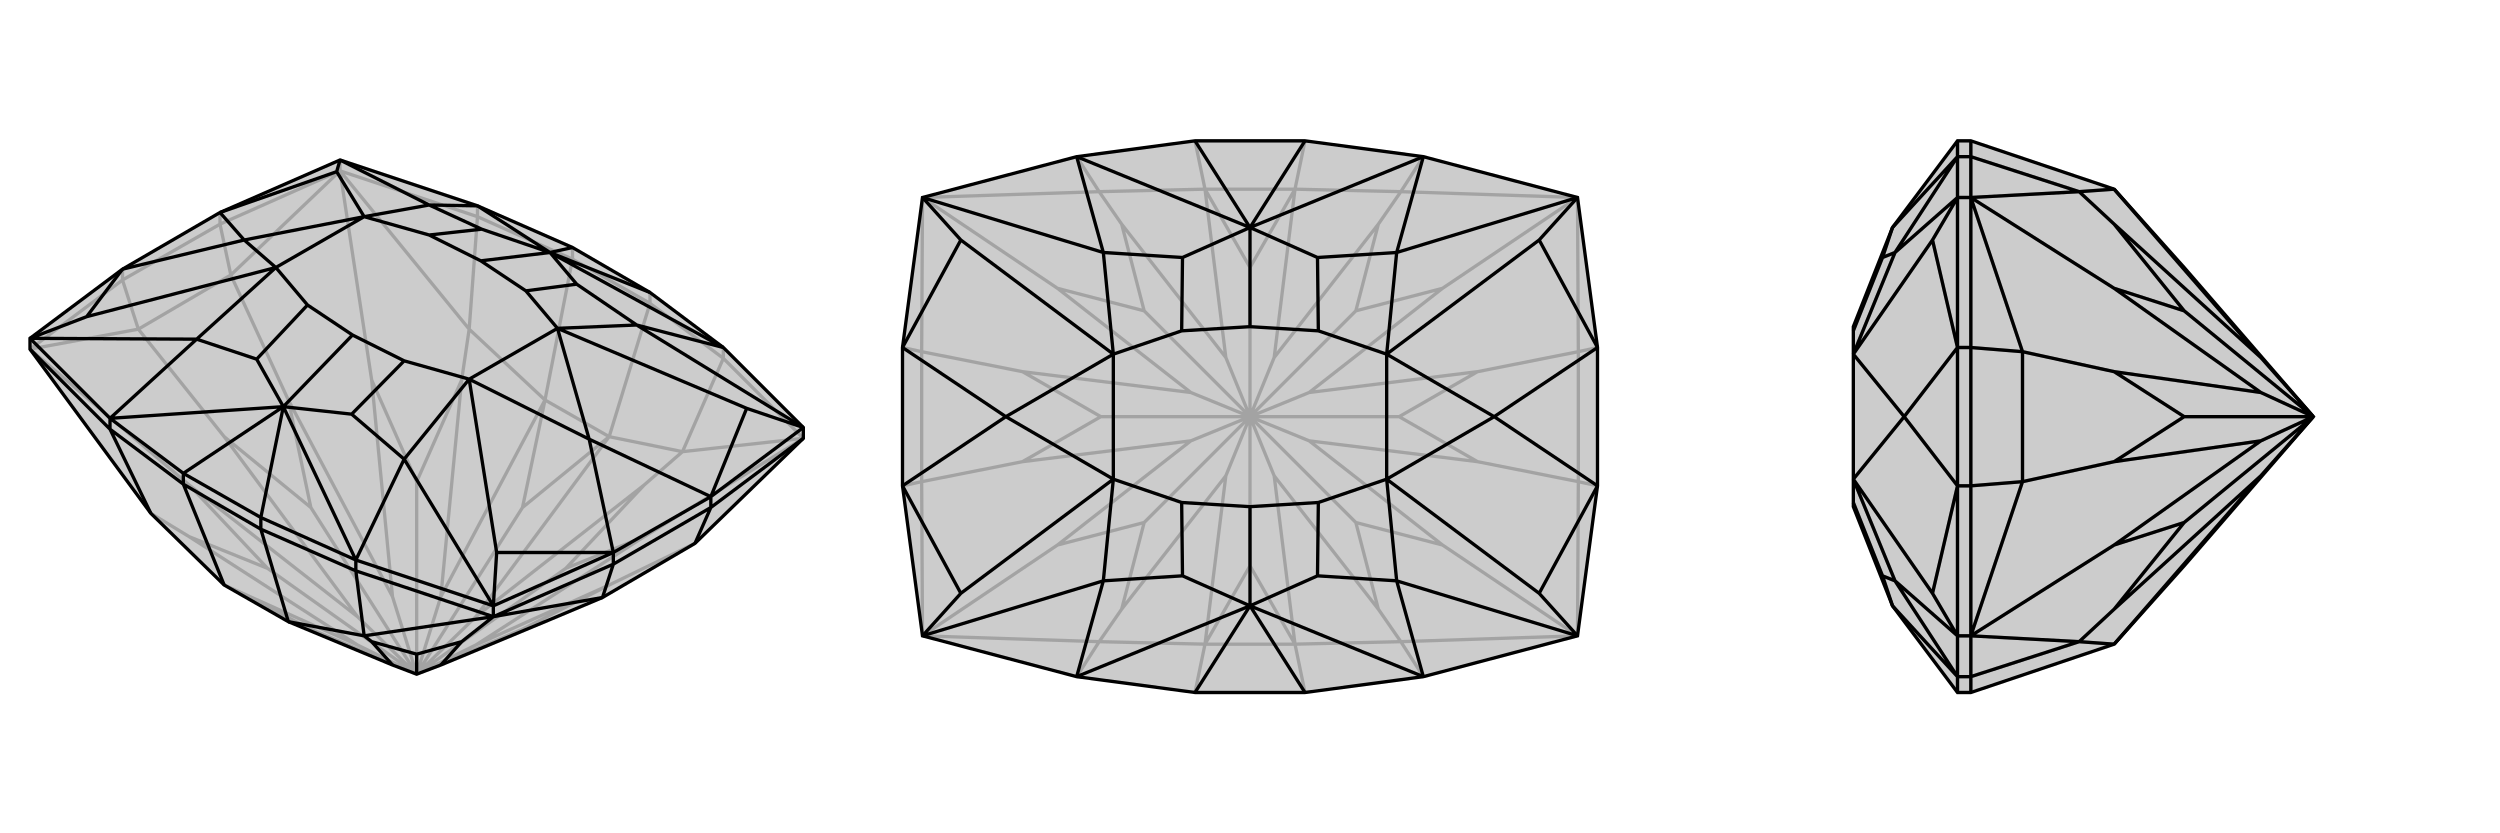
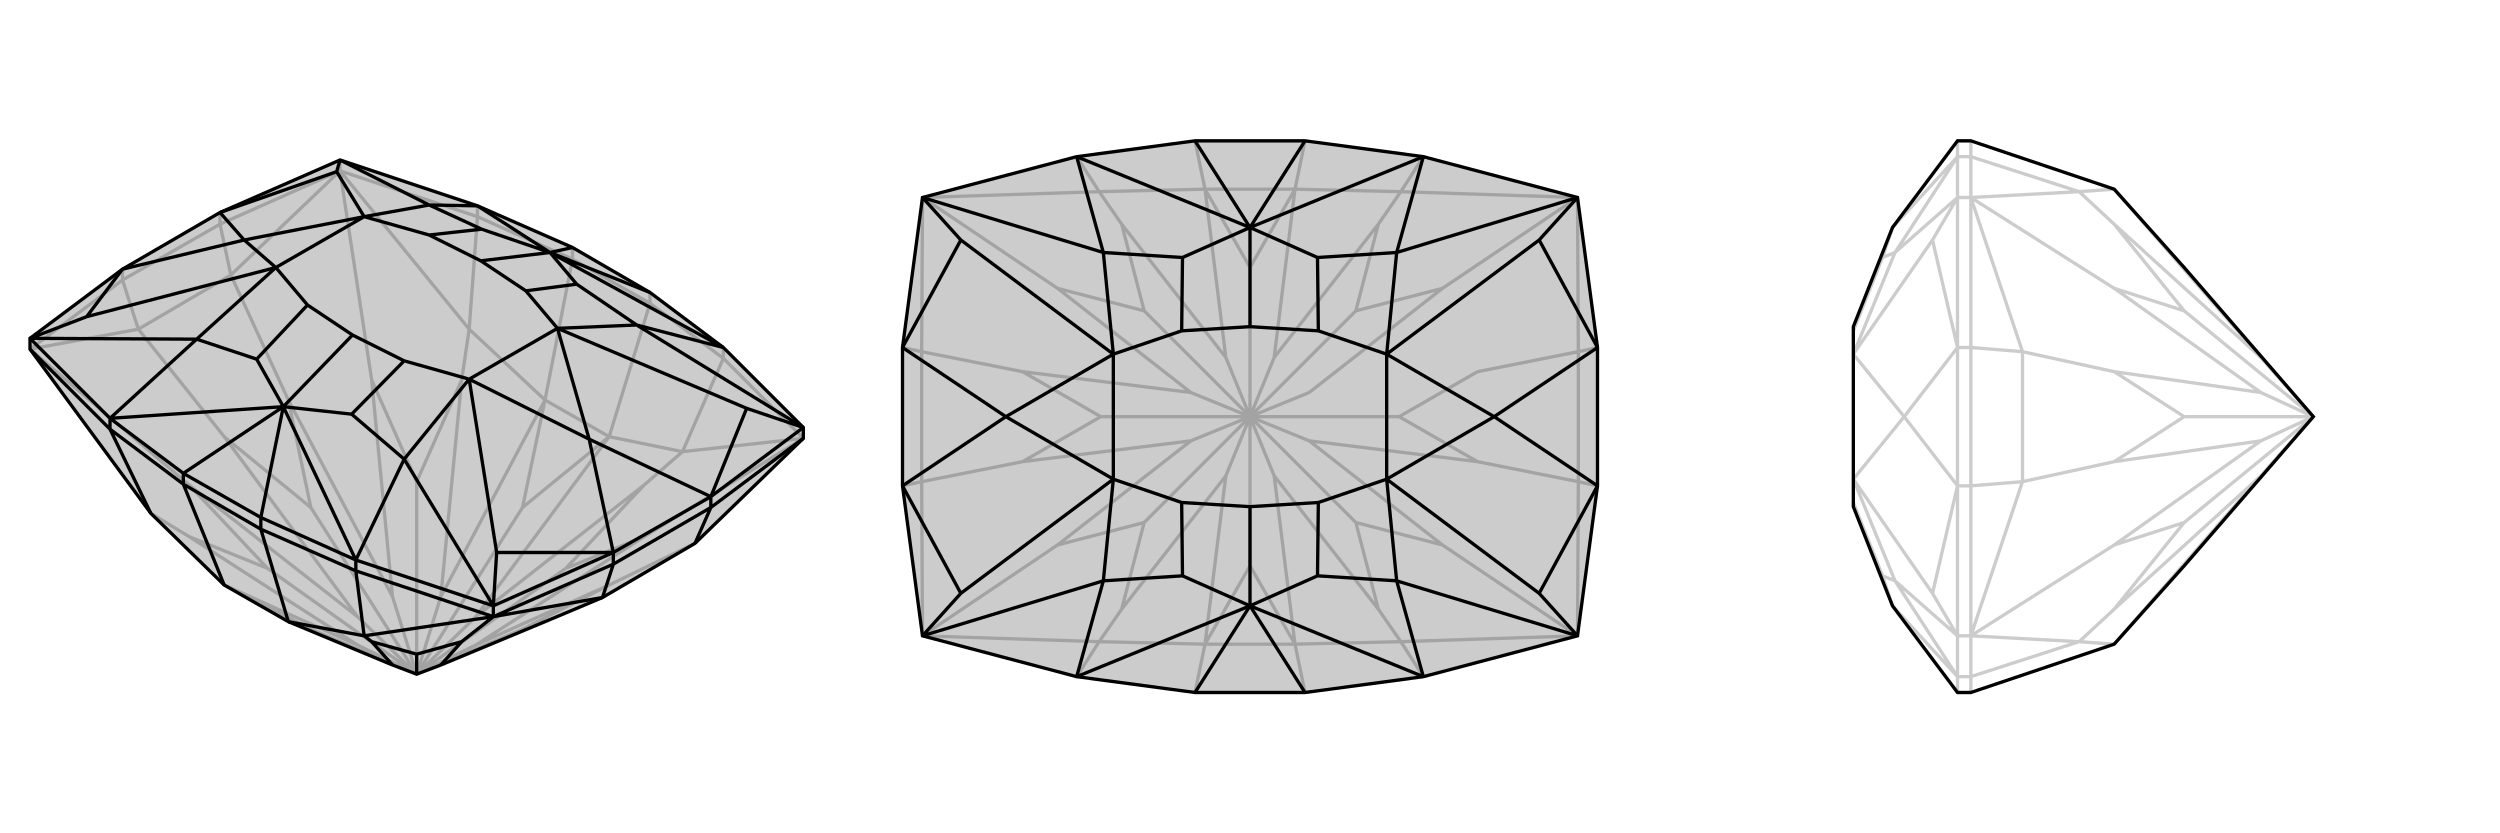
<svg xmlns="http://www.w3.org/2000/svg" viewBox="0 0 3000 1000">
  <g stroke="currentColor" stroke-width="4" fill="none" transform="translate(0 83)">
    <path fill="currentColor" stroke="none" fill-opacity=".2" d="M181,533L269,619L346,663L471,715L500,726L529,715L654,663L723,634L834,569L964,443L964,430L868,334L780,268L687,214L573,164L408,109L264,172L147,240L36,323L36,336z" />
    <path stroke-opacity=".2" d="M181,533L227,561M36,336L227,499M166,312L269,441M277,247L346,397M408,122L446,373M563,312L554,373M819,459L773,499M964,443L773,561M834,569L731,619M687,228L687,214M780,281L780,268M573,177L573,164M868,347L868,334M408,122L408,109M147,253L147,240M264,186L264,172M964,443L819,459M964,443L868,347M408,122L563,312M408,122L573,177M819,459L731,441M868,347L780,281M868,347L819,459M563,312L654,397M573,177L687,228M573,177L563,312M654,397L731,441M687,228L780,281M731,441L780,281M654,397L687,228M36,336L166,312M36,336L147,253M408,122L277,247M408,122L264,186M166,312L277,247M147,253L264,186M166,312L147,253M277,247L264,186M269,619L373,672M269,619L429,691M227,561L429,691M227,561L321,599M429,691L500,726M227,499L321,599M227,499L429,657M321,599L500,726M269,441L429,657M269,441L373,526M500,726L429,657M346,397L373,526M346,397L471,633M500,726L373,526M446,373L471,633M446,373L500,495M500,726L471,633M554,373L500,495M554,373L529,633M500,726L500,495M654,397L529,633M654,397L627,526M500,726L529,633M731,441L627,526M731,441L571,657M500,726L627,526M773,499L571,657M773,499L679,599M500,726L571,657M773,561L679,599M773,561L571,691M500,726L679,599M731,619L571,691M731,619L627,672M500,726L571,691M654,663L627,672M500,726L627,672M346,663L373,672M500,726L373,672" />
    <path d="M181,533L269,619L346,663L471,715L500,726L529,715L654,663L723,634L834,569L964,443L964,430L868,334L780,268L687,214L573,164L408,109L264,172L147,240L36,323L36,336z" />
    <path d="M592,657L554,687M437,680L446,687M220,498L220,485M313,552L313,538M132,432L132,419M427,602L427,589M592,657L592,644M853,526L853,513M736,594L736,580M36,336L132,432M592,657L437,680M592,657L427,602M132,432L220,498M132,432L181,533M437,680L346,663M427,602L313,552M427,602L437,680M220,498L313,552M269,619L220,498M346,663L313,552M964,443L853,526M592,657L723,634M592,657L736,594M853,526L736,594M834,569L853,526M723,634L736,594M554,687L529,715M554,687L500,702M446,687L500,702M446,687L471,715M500,726L500,702M313,538L220,485M687,214L660,220M313,538L427,589M313,538L340,405M220,485L132,419M220,485L340,405M780,268L660,220M427,589L592,644M132,419L36,323M592,644L736,580M964,430L853,513M853,513L736,580M36,323L236,324M36,323L104,297M964,430L764,307M964,430L896,407M408,109L515,163M408,109L404,123M592,644L485,468M592,644L596,580M736,580L596,580M736,580L707,444M596,580L563,372M853,513L896,407M853,513L707,444M896,407L669,311M264,172L404,123M264,172L293,205M404,123L437,177M147,240L104,297M147,240L293,205M104,297L331,238M132,419L340,405M132,419L236,324M868,334L660,220M868,334L764,307M573,164L660,220M573,164L515,163M427,589L340,405M427,589L485,468M707,444L563,372M707,444L669,311M293,205L437,177M293,205L331,238M437,177L515,163M515,163L578,192M563,372L485,468M485,468L422,414M331,238L236,324M236,324L308,348M669,311L764,307M764,307L692,258M340,405L422,414M422,414L485,350M660,220L692,258M692,258L631,266M660,220L578,192M578,192L515,199M660,220L577,230M340,405L308,348M308,348L369,283M340,405L423,319M563,372L669,311M437,177L331,238M437,177L515,199M563,372L485,350M331,238L369,283M669,311L631,266M485,350L423,319M631,266L577,230M515,199L577,230M369,283L423,319" />
  </g>
  <g stroke="currentColor" stroke-width="4" fill="none" transform="translate(1000 0)">
    <path fill="currentColor" stroke="none" fill-opacity=".2" d="M292,188L107,237L83,417L83,583L107,763L292,812L434,831L566,831L708,812L893,763L917,583L917,417L893,237L708,188L566,169L434,169z" />
-     <path stroke-opacity=".2" d="M319,770L346,731M107,763L269,654M106,578L227,554M106,422L227,446M107,237L269,346M319,230L346,269M681,230L654,269M893,237L731,346M894,422L773,446M894,578L773,554M893,763L731,654M681,770L654,731M893,237L681,230M107,763L319,770M893,763L681,770M107,237L319,230M681,230L554,227M708,188L681,230M319,770L446,773M292,812L319,770M681,770L554,773M708,812L681,770M319,230L446,227M292,188L319,230M446,773L554,773M446,773L434,831M554,773L566,831M446,227L554,227M554,227L566,169M446,227L434,169M107,763L106,578M107,237L106,422M893,237L894,422M893,763L894,578M106,578L106,422M106,578L83,583M106,422L83,417M894,422L894,578M894,422L917,417M894,578L917,583M446,773L500,679M446,773L471,571M346,731L471,571M346,731L373,627M471,571L500,500M269,654L373,627M269,654L429,529M373,627L500,500M227,554L429,529M227,554L321,500M500,500L429,529M227,446L321,500M227,446L429,471M500,500L321,500M269,346L429,471M269,346L373,373M500,500L429,471M346,269L373,373M346,269L471,429M500,500L373,373M446,227L471,429M446,227L500,321M500,500L471,429M554,227L500,321M554,227L529,429M500,500L500,321M654,269L529,429M654,269L627,373M500,500L529,429M731,346L627,373M731,346L571,471M500,500L627,373M773,446L571,471M773,446L679,500M500,500L571,471M773,554L679,500M773,554L571,529M500,500L679,500M731,654L571,529M731,654L627,627M500,500L571,529M654,731L627,627M654,731L529,571M500,500L627,627M554,773L500,679M554,773L529,571M500,500L500,679M500,500L529,571" />
+     <path stroke-opacity=".2" d="M319,770L346,731M107,763L269,654M106,578L227,554M106,422L227,446M107,237L269,346M319,230L346,269M681,230L654,269M893,237L731,346M894,422L773,446M894,578L773,554M893,763L731,654M681,770L654,731M893,237L681,230M107,763L319,770M893,763L681,770M107,237L319,230M681,230L554,227M708,188L681,230M319,770L446,773M292,812L319,770M681,770L554,773M708,812L681,770M319,230L446,227M292,188L319,230M446,773L554,773M446,773L434,831M554,773L566,831M446,227L554,227M554,227L566,169M446,227L434,169M107,763L106,578M107,237L106,422M893,237L894,422M893,763L894,578M106,578L106,422M106,578L83,583M106,422L83,417M894,422L894,578M894,422L917,417M894,578L917,583M446,773L500,679M446,773L471,571M346,731L471,571M346,731L373,627M471,571L500,500M269,654L373,627M269,654L429,529M373,627L500,500M227,554L429,529M227,554L321,500M500,500L429,529M227,446L321,500M227,446L429,471M500,500L321,500M269,346L429,471M269,346L373,373M500,500L429,471M346,269L373,373M346,269L471,429M500,500L373,373M446,227L471,429M446,227L500,321M500,500L471,429M554,227L500,321M554,227L529,429M500,500L500,321M654,269L529,429M654,269L627,373M500,500L529,429M731,346L627,373M731,346L571,471M500,500L627,373M773,446M773,446L679,500M500,500L571,471M773,554L679,500M773,554L571,529M500,500L679,500M731,654L571,529M731,654L627,627M500,500L571,529M654,731L627,627M654,731L529,571M500,500L627,627M554,773L500,679M554,773L529,571M500,500L500,679M500,500L529,571" />
    <path d="M292,188L107,237L83,417L83,583L107,763L292,812L434,831L566,831L708,812L893,763L917,583L917,417L893,237L708,188L566,169L434,169z" />
    <path d="M434,169L500,273M566,831L500,727M434,831L500,727M566,169L500,273M107,763L324,697M107,763L153,712M893,237L676,303M893,237L847,288M107,237L324,303M107,237L153,288M893,763L676,697M893,763L847,712M917,583L847,712M917,583L793,500M847,712L664,575M917,417L847,288M917,417L793,500M847,288L664,425M83,417L153,288M83,417L207,500M153,288L336,425M83,583L153,712M83,583L207,500M153,712L336,575M292,812L500,727M292,812L324,697M708,188L500,273M708,188L676,303M292,188L500,273M292,188L324,303M708,812L500,727M708,812L676,697M793,500L664,575M793,500L664,425M207,500L336,425M207,500L336,575M336,425L324,303M324,303L419,309M664,575L676,697M676,697L581,691M336,575L324,697M324,697L419,691M664,425L676,303M676,303L581,309M500,727L581,691M581,691L582,603M500,273L581,309M581,309L582,397M500,273L419,309M419,309L418,397M500,273L500,392M500,727L419,691M419,691L418,603M500,727L500,608M664,575L664,425M336,425L336,575M336,425L418,397M664,575L582,603M336,575L418,603M664,425L582,397M582,603L500,608M582,397L500,392M418,397L500,392M418,603L500,608" />
  </g>
  <g stroke="currentColor" stroke-width="4" fill="none" transform="translate(2000 0)">
-     <path fill="currentColor" stroke="none" fill-opacity=".2" d="M365,831L349,831L271,727L224,608L224,603L224,575L224,425L224,397L224,392L271,273L349,169L365,169L537,227L621,321L776,500L621,679L537,773z" />
    <path stroke-opacity=".2" d="M495,770L537,731M365,763L537,654M427,578L537,554M427,422L537,446M365,237L537,346M495,230L537,269M365,812L349,812M365,188L349,188M365,763L349,763M365,237L349,237M365,583L349,583M365,417L349,417M365,763L495,770M365,763L365,812M365,237L495,230M365,237L365,188M495,770L537,773M365,812L365,831M365,812L495,770M495,230L537,227M365,188L365,169M365,188L495,230M365,763L427,578M365,763L365,583M365,237L427,422M365,237L365,417M427,578L427,422M365,583L365,417M427,578L365,583M427,422L365,417M537,773L713,571M537,731L713,571M537,731L621,627M713,571L776,500M537,654L621,627M537,654L713,529M621,627L776,500M537,554L713,529M537,554L621,500M776,500L713,529M537,446L621,500M537,446L713,471M776,500L621,500M537,346L713,471M537,346L621,373M776,500L713,471M537,269L621,373M537,269L713,429M776,500L621,373M537,227L713,429M776,500L713,429M349,169L349,188M349,831L349,812M349,188L349,237M349,812L349,763M349,237L349,417M349,763L349,583M349,583L349,417M349,763L274,697M349,763L319,712M349,237L274,303M349,237L319,288M349,417L319,288M349,417L285,500M319,288L224,425M349,583L319,712M349,583L285,500M319,712L224,575M349,812L271,727M349,812L274,697M349,188L271,273M349,188L274,303M285,500L224,425M285,500L224,575M224,425L274,303M274,303L259,309M224,575L274,697M274,697L259,691M271,273L259,309M259,309L224,397M271,727L259,691M259,691L224,603" />
    <path d="M365,831L349,831L271,727L224,608L224,603L224,575L224,425L224,397L224,392L271,273L349,169L365,169L537,227L621,321L776,500L621,679L537,773z" />
-     <path d="M495,230L537,269M365,237L537,346M427,422L537,446M427,578L537,554M365,763L537,654M495,770L537,731M365,188L349,188M365,812L349,812M365,237L349,237M365,763L349,763M365,417L349,417M365,583L349,583M365,237L495,230M365,237L365,188M365,763L495,770M365,763L365,812M495,230L537,227M365,188L365,169M365,188L495,230M495,770L537,773M365,812L365,831M365,812L495,770M365,237L427,422M365,237L365,417M365,763L427,578M365,763L365,583M427,422L427,578M365,417L365,583M427,422L365,417M427,578L365,583M537,227L713,429M537,269L713,429M537,269L621,373M776,500L713,429M537,346L621,373M537,346L713,471M776,500L621,373M537,446L713,471M537,446L621,500M776,500L713,471M537,554L621,500M537,554L713,529M776,500L621,500M537,654L713,529M537,654L621,627M776,500L713,529M537,731L621,627M537,731L713,571M776,500L621,627M537,773L713,571M776,500L713,571M349,831L349,812M349,169L349,188M349,812L349,763M349,188L349,237M349,763L349,583M349,237L349,417M349,417L349,583M349,237L274,303M349,237L319,288M349,763L274,697M349,763L319,712M349,583L319,712M349,583L285,500M319,712L224,575M349,417L319,288M349,417L285,500M319,288L224,425M349,188L271,273M349,188L274,303M349,812L271,727M349,812L274,697M285,500L224,575M285,500L224,425M224,575L274,697M274,697L259,691M224,425L274,303M274,303L259,309M271,727L259,691M259,691L224,603M271,273L259,309M259,309L224,397" />
  </g>
</svg>